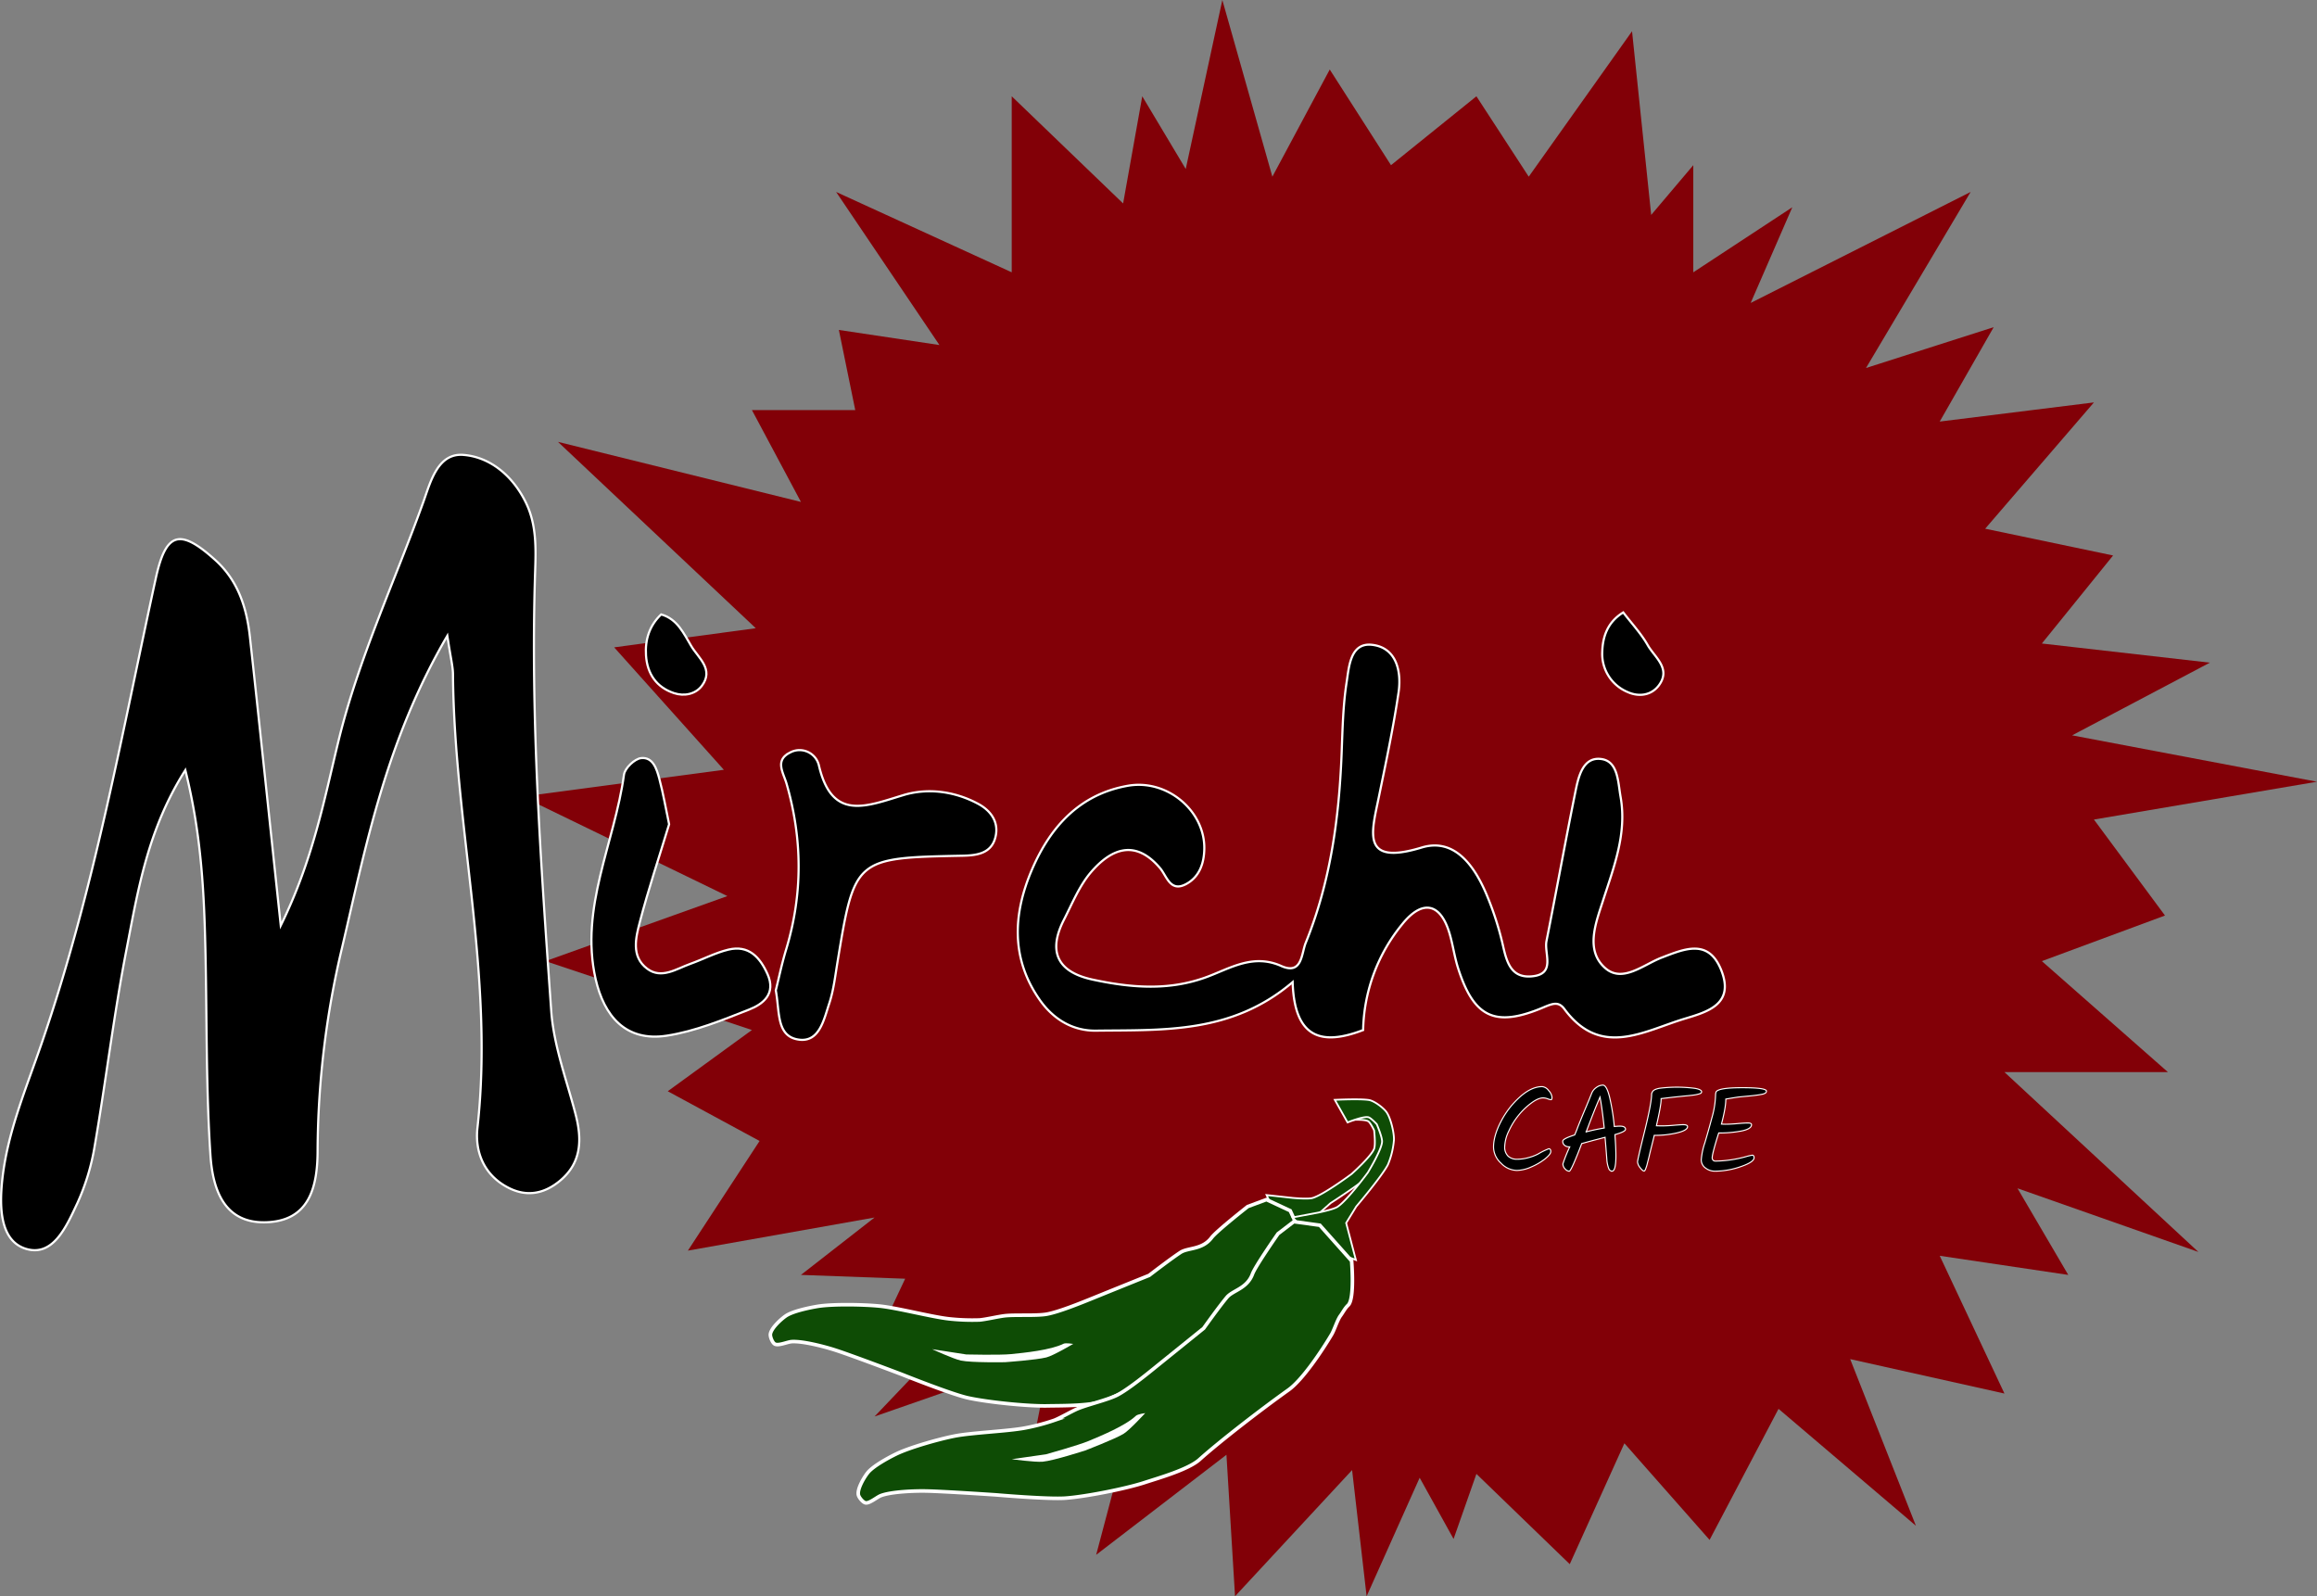
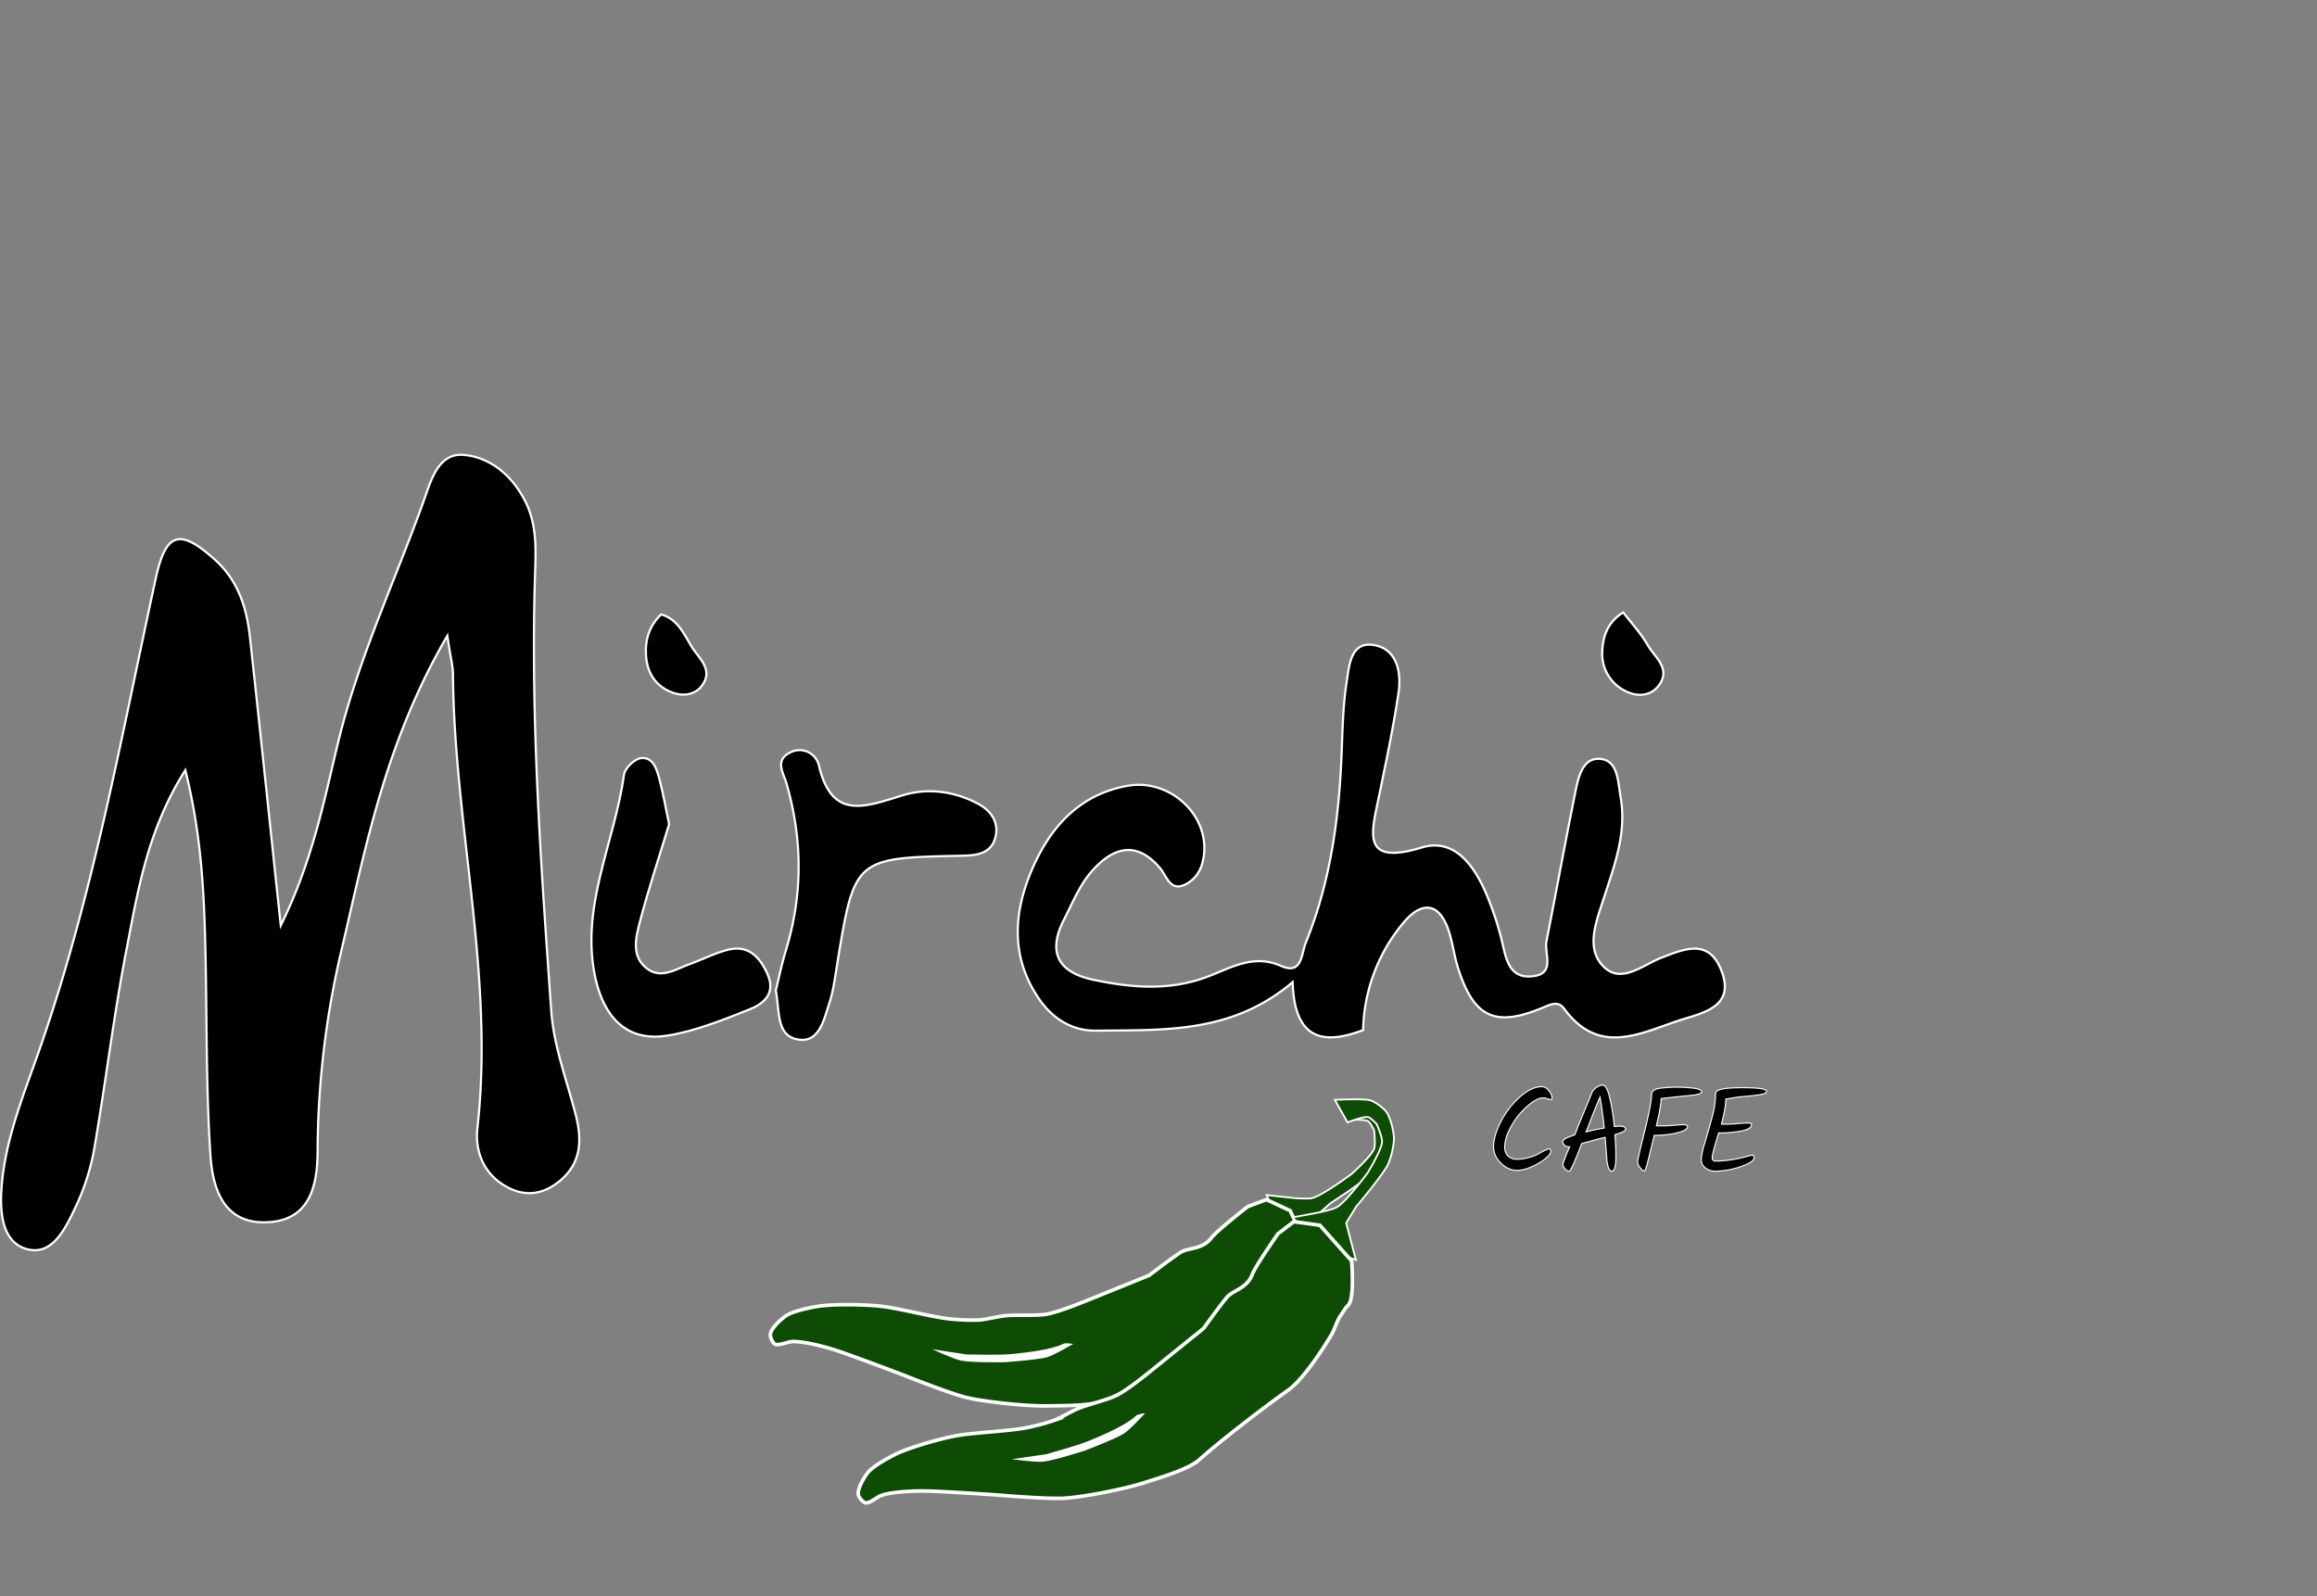
<svg xmlns="http://www.w3.org/2000/svg" viewBox="0 0 1066.02 734.4">
  <rect x="0" y="0" width="1066.02" height="734.4" fill="#808080" stroke="none" />
  <defs>
    <style>.cls-1{fill:#820007;}.cls-2,.cls-4{fill:none;}.cls-3,.cls-5,.cls-6,.cls-7,.cls-9{stroke:#fff;stroke-miterlimit:10;}.cls-3,.cls-4{fill-rule:evenodd;}.cls-6,.cls-7{fill:#0e4c05;}.cls-6{stroke-width:0.82px;}.cls-7{stroke-width:1.65px;}.cls-8{fill:#fff;}.cls-9{stroke-width:0.5px;}</style>
  </defs>
  <title>Asset 5xxxhdpi</title>
  <g id="Layer_2" data-name="Layer 2">
    <g id="Layer_2-2" data-name="Layer 2">
-       <polygon class="cls-1" points="256.71 203.29 368.5 230.92 345.95 188.67 393.49 188.67 385.95 151.8 432.22 158.74 384.69 88.31 465.48 125.28 465.48 44.3 516.73 93.6 525.54 44.3 545.54 77.75 562.38 0 585.4 81.28 611.8 31.98 639.98 75.99 679.28 44.3 703.35 81.28 750.88 14.38 759.69 98.88 779.06 75.99 779.06 125.28 824.61 95.36 805.46 139.38 906.66 88.31 858.52 169.31 917.27 150.52 892.44 193.95 963.39 185.14 913.35 243.24 972.2 255.56 939.43 296.06 1016.72 304.87 953.35 338.31 1066.02 359.65 963.39 377.05 996.08 421.21 939.43 442.19 997.44 493.25 922.22 493.25 1011.44 575.98 928.22 546.71 951.58 586.55 892.44 577.75 922.22 641.13 851.24 625.29 881.49 701.97 818.28 648.17 786.56 708.47 747.36 664.02 722.22 719.62 679.28 678.1 668.77 708.03 653.17 679.87 628.76 734.4 622.08 676.34 568.22 734.4 564.27 669.3 504.33 715.33 520.26 655.22 471.79 681.62 483.28 623.52 402.37 651.69 440.96 611.2 402.37 618.24 416.45 588.3 368.5 586.55 402.37 560.14 316.48 575.38 349.47 524.93 307.22 502.05 345.95 473.88 250.96 442.19 334.65 412.26 240.32 366.48 333.04 354.16 282.57 297.83 347.72 289.02 256.71 203.29" />
      <path class="cls-2" d="M205.81,292.51c1.62,10.72,2.63,14.35,2.66,18,.62,69.62,19.06,138.24,11.26,208.39-1.22,11,2.91,21.8,14.26,27.6,8.8,4.49,16.87,2.59,23.95-3.43,9.62-8.18,9.9-18.74,7-30.12-4.09-15.88-10.13-31.71-11.27-47.84-4.74-67.13-9.59-134.29-7.42-201.7.36-10.91.77-21.94-4.3-32.27-6-12.15-16.29-20.79-28.63-21.81-11.83-1-15.17,12.38-18.42,21.45-13.22,36.79-29.93,72.26-39.21,110.56-6.54,27-11.74,54.64-26.46,84.5-5.07-47.57-9.51-90.11-14.18-132.64-1.48-13.5-5.47-26.05-16-35.56C82.78,243,76.36,244.68,71.69,266,56,337.88,43.15,410.4,19.07,480.23c-7.12,20.65-15.81,41-18.07,63-1.22,11.87-1.07,27.36,10.62,31.14,12.94,4.18,19-10.59,23.9-20.84a104.56,104.56,0,0,0,8.07-26.75c5.18-30.08,8.8-60.45,14.64-90.38,5.28-27.1,9.7-54.8,27-82.18,7.59,30.44,8.71,57.69,9.29,85,.65,30.54.27,61.14,2.23,91.59,1,14.85,5.44,31.65,24.91,31.45,20.68-.21,24.38-16.22,24.42-33.25A409.69,409.69,0,0,1,157.38,436C168.43,389,177.39,341.22,205.81,292.51ZM356.93,455.65c1.89,10,.14,21.36,10.84,22.65,9.28,1.12,11.33-9.33,13.73-16.54,2-5.91,2.71-12.24,3.72-18.42,8-48.66,8-48.67,57.76-49.68,6.53-.14,13.1-1,15-8.45,1.78-7-2.14-12.33-8-15.46-10.78-5.73-23.06-7.33-34.21-4-17.18,5.18-33,12.24-39-13.7a9.14,9.14,0,0,0-13.31-5.82c-7.1,3.57-3,9.23-1.56,14.28,7.36,25.48,7.52,50.93-.22,76.4C359.63,443.63,358.22,450.52,356.93,455.65Zm-49.08-76.44c-1.54-7.3-2.72-14.18-4.51-20.89-1.18-4.42-2.88-10.06-8.36-9.49-3,.31-7.48,4.62-7.89,7.6-4.28,31.35-20.49,61.2-13.06,94,3.85,17,13.8,29.11,32.85,26.09,12.93-2.05,25.49-7.2,37.79-12,6.58-2.59,12.48-7.34,8.45-16.32-3.5-7.8-8.67-13.49-18-11.25-6,1.45-11.63,4.44-17.5,6.54-6.46,2.31-13.29,7.15-19.86,2.24-7.5-5.61-5.25-14.34-3.33-21.69C298.37,408.94,303.31,394.16,307.85,379.21Zm-3.66-96.54c-5.48,5.23-7.45,11.72-7,18.9.57,8.45,4.82,14.68,12.95,17.34,4.58,1.5,9.78.52,12.72-3.36,5.71-7.57-1.57-12.83-4.83-18.27C314.63,291.54,311.68,284.78,304.19,282.67Z" />
      <path class="cls-3" d="M205.81,292.51C177.39,341.22,168.43,389,157.38,436a409.69,409.69,0,0,0-11.26,93.1c0,17-3.74,33-24.42,33.25-19.47.2-24-16.6-24.91-31.45-2-30.45-1.58-61.05-2.23-91.59-.58-27.31-1.7-54.56-9.29-85-17.34,27.38-21.76,55.08-27,82.18-5.84,29.93-9.46,60.3-14.64,90.38a104.56,104.56,0,0,1-8.07,26.75c-4.86,10.25-11,25-23.9,20.84C-.07,570.63-.22,555.14,1,543.27c2.26-22,11-42.39,18.07-63C43.15,410.4,56,337.88,71.69,266c4.67-21.35,11.09-23,27.3-8.4,10.56,9.51,14.55,22.06,16,35.56,4.67,42.53,9.11,85.07,14.18,132.64,14.72-29.86,19.92-57.53,26.46-84.5,9.28-38.3,26-73.77,39.21-110.56,3.25-9.07,6.59-22.44,18.42-21.45,12.34,1,22.66,9.66,28.63,21.81,5.07,10.33,4.66,21.36,4.3,32.27-2.17,67.41,2.68,134.57,7.42,201.7,1.14,16.13,7.18,32,11.27,47.84,2.93,11.38,2.65,21.94-7,30.12-7.08,6-15.15,7.92-23.95,3.43-11.35-5.8-15.48-16.61-14.26-27.6,7.8-70.15-10.64-138.77-11.26-208.39C208.44,306.86,207.43,303.23,205.81,292.51Z" />
      <path class="cls-3" d="M356.93,455.65c1.29-5.13,2.7-12,4.73-18.71,7.74-25.47,7.58-50.92.22-76.4-1.46-5.05-5.54-10.71,1.56-14.28a9.14,9.14,0,0,1,13.31,5.82c6,25.94,21.8,18.88,39,13.7,11.15-3.36,23.43-1.76,34.21,4,5.89,3.13,9.81,8.47,8,15.46-1.89,7.43-8.46,8.31-15,8.45-49.8,1-49.79,1-57.76,49.68-1,6.18-1.75,12.51-3.72,18.42-2.4,7.21-4.45,17.66-13.73,16.54C357.07,477,358.82,465.64,356.93,455.65Z" />
      <path class="cls-3" d="M307.85,379.21c-4.54,15-9.48,29.73-13.42,44.78-1.92,7.35-4.17,16.08,3.33,21.69,6.57,4.91,13.4.07,19.86-2.24,5.87-2.1,11.49-5.09,17.5-6.54,9.33-2.24,14.5,3.45,18,11.25,4,9-1.87,13.73-8.45,16.32-12.3,4.84-24.86,10-37.79,12-19.05,3-29-9.12-32.85-26.09-7.43-32.79,8.78-62.64,13.06-94,.41-3,4.92-7.29,7.89-7.6,5.48-.57,7.18,5.07,8.36,9.49C305.13,365,306.31,371.91,307.85,379.21Z" />
      <path class="cls-3" d="M304.19,282.67c7.49,2.11,10.44,8.87,13.87,14.61,3.26,5.44,10.54,10.7,4.83,18.27-2.94,3.88-8.14,4.86-12.72,3.36-8.13-2.66-12.38-8.89-12.95-17.34C296.74,294.39,298.71,287.9,304.19,282.67Z" />
      <path class="cls-4" d="M627.93,473.59c-8.43,15.17-21.92,13.92-30.62,4s-14.45-8.78-25-4.79c-23.89,9-49.41,8.09-74.32,6.32-19.73-1.41-29.52-16.57-34.52-34-8.5-29.55,9.4-70.1,36.56-84.92,24.68-13.47,52.51-3.73,59.28,20.75,3.47,12.55.92,23.49-9.74,31.41-12.08,9-16-2.14-21.54-9.31-4.73-6.19-10.81-6.37-16.47-2.06-11.22,8.53-16.43,21-18.27,34.29-.88,6.31,6.6,7.73,11.84,9.12,29.69,7.9,56.57-8.31,85.13-10.61,3.15-.25,6.22-10,8.15-15.7,10.31-30.79,12.12-62.86,13.51-95,.55-12.55.16-25.86,13.23-32.95C631,287,637.26,289,642.27,294c10.36,10.28,9.35,22.43,6.09,35-2,7.57-4.77,15-5.72,22.73-1.94,15.76-12.27,36.3,20.57,31.78,13.47-1.86,21.25,11.87,26.37,23.57,4.53,10.39,7.59,21.41,13,37,5-26.57,9.26-48.12,12.83-69.8,1.42-8.56,2.25-17.26,7.29-24.48,8.74-12.53,20.52-11.39,26.53,2.75s5.79,29,1.08,43.65c-3.09,9.68-6.88,19.19-9.18,29.06-2.8,12-.58,19.18,14,11.79A72.72,72.72,0,0,1,775,430.27c12.69-2.21,21.41,3.76,24.94,15.94,3.35,11.63-1.6,20.69-12.62,24.36-22.18,7.39-44.35,23.75-67.89,3.14-3.48-3-6.47-1.53-10.4-.77-28.64,5.57-38.08-1.25-45.79-31.28-1.42-5.54-.21-14.27-7.62-15.06-7-.72-8.77,7.69-12.37,12.62-7.76,10.64-3.89,26.56-16.08,35.14A79.3,79.3,0,0,1,645.31,425c8.63-10.67,17.21-10.31,21.6,4.43,1.56,5.24,2.26,10.73,3.92,15.93,7.25,22.76,17,27.56,39.35,18.08,4.35-1.84,6.94-2.77,9.6.82,16.78,22.64,36.54,10.07,55.33,4.41,10.3-3.09,22.95-6.54,16.85-22.1-5.79-14.8-16.71-10.12-27.43-6-8.46,3.23-18.08,11.85-26.06,4.82-9.24-8.14-4.35-20.61-1.05-30.84,5.05-15.68,11.15-31,8.13-48-1.2-6.76-1.12-16.26-8.82-17.32-8.41-1.16-10.51,7.95-11.9,14.81-4.64,22.93-8.8,46-13.35,68.91-1.17,5.89,4.53,15.4-7,16.28-9,.69-11.19-6.1-12.9-13.62a141.19,141.19,0,0,0-7.87-24.49c-5.54-12.92-14.64-25.74-29.67-21.17-28,8.51-23.05-6.83-19.73-23.07,3.3-16.06,6.72-32.12,9.11-48.32,1.44-9.85-1.1-20.66-12.23-21.88-10-1.1-10.56,10.11-11.68,17.31-1.67,10.77-1.86,21.79-2.29,32.73-1.17,29.87-5.17,59.23-16.53,87.11-2,4.93-1.6,14.9-11.25,10.61-12.66-5.62-22.94.75-33.59,4.81-17.7,6.76-35.36,5.28-53.17,1.46-16-3.44-20.8-12.67-13.26-27.46,3.9-7.62,7.21-15.93,12.72-22.24,9.31-10.68,20.27-14.92,31.58-1.55,3.13,3.72,4.67,11.37,12.21,7.15,6-3.37,8-9.59,8.11-16,.36-17.44-17-32.25-35.11-29.09-22.07,3.87-35.6,18.71-44.08,38.35-8.85,20.48-9.93,41.07,3.53,60.23,6.07,8.64,14.9,14.24,25.84,14.1,30.93-.42,62.46,1.54,90.47-22.34C595.54,478.69,609.12,481,627.93,473.59Z" />
      <path class="cls-4" d="M729.46,298.75c3.76-8.83,1.9-22.38,17-23.38,7.28-.49,27.11,27.5,26.28,36.23-1.07,11.23-9.86,13.54-18.6,13.58C737.53,325.26,731.61,314.15,729.46,298.75Zm17.37-17c-7.28,4.48-9.45,11.25-9.65,18.1a19,19,0,0,0,11.6,18.5c5.35,2.44,11.23,1.54,14.64-3.32,5.36-7.63-2.17-12.68-5.33-18.23C755.1,291.53,750.82,287,746.83,281.76Z" />
      <path class="cls-5" d="M792,446.55c-5.79-14.8-16.71-10.12-27.43-6-8.46,3.23-18.08,11.85-26.06,4.82-9.24-8.14-4.35-20.61-1.05-30.84,5.05-15.68,11.15-31,8.13-48-1.2-6.76-1.12-16.26-8.82-17.32-8.41-1.16-10.51,7.95-11.9,14.81-4.64,22.93-8.8,46-13.35,68.91-1.17,5.89,4.53,15.4-7,16.28-9,.69-11.19-6.1-12.9-13.62a141.19,141.19,0,0,0-7.87-24.49c-5.54-12.92-14.64-25.74-29.67-21.17-28,8.51-23.05-6.83-19.73-23.07,3.3-16.06,6.72-32.12,9.11-48.32,1.44-9.85-1.1-20.66-12.23-21.88-10-1.1-10.56,10.11-11.68,17.31-1.67,10.77-1.86,21.79-2.29,32.73-1.17,29.87-5.17,59.23-16.53,87.11-2,4.93-1.6,14.9-11.25,10.61-12.66-5.62-22.94.75-33.59,4.81-17.7,6.76-35.36,5.28-53.17,1.46-16-3.44-20.8-12.67-13.26-27.46,3.9-7.62,7.21-15.93,12.72-22.24,9.31-10.68,20.27-14.92,31.58-1.55,3.13,3.72,4.67,11.37,12.21,7.15,6-3.37,8-9.59,8.11-16,.36-17.44-17-32.25-35.11-29.09-22.07,3.87-35.6,18.71-44.08,38.35-8.85,20.48-9.93,41.07,3.53,60.23,6.07,8.64,14.9,14.24,25.84,14.1,30.93-.42,62.46,1.54,90.47-22.34.8,26.5,14,29.12,32.43,22.06A79.3,79.3,0,0,1,645.31,425c8.63-10.67,17.21-10.31,21.6,4.43,1.56,5.24,2.26,10.73,3.92,15.93,7.25,22.76,17,27.56,39.35,18.08,4.35-1.84,6.94-2.77,9.6.82,16.78,22.64,36.54,10.07,55.33,4.41C785.41,465.56,798.06,462.11,792,446.55Z" />
      <path class="cls-3" d="M746.83,281.76c4,5.22,8.27,9.77,11.26,15.05,3.16,5.55,10.69,10.6,5.33,18.23-3.41,4.86-9.29,5.76-14.64,3.32a19,19,0,0,1-11.6-18.5C737.38,293,739.55,286.24,746.83,281.76Z" />
      <path class="cls-6" d="M619.64,515.41l-4.33-8.89s12.91,0,16.69,1.85c2.23,1.06,5.38,5.38,6.16,7.73,1,3.15.61,10.13-.5,13.25a36.94,36.94,0,0,1-5.93,10c-4.2,4.32-19.56,14.18-19.56,14.18l-6.65,5.9L604.87,577l-5.7-4.31-5.07-5.16-2.78-3.91-5.78-2,.2-5.26-2.56-5.6-.43-.95,12,1.32s6.89.65,9.07.05c5.08-1.42,18-11.05,18-11.05s9-8,10.39-11.61c.77-2,0-8.48,0-8.48s-1.68-3.58-2.76-4.2C627.27,514.67,619.64,515.41,619.64,515.41Z" />
      <path class="cls-7" d="M582.68,551.9l-8.6,3.19s-14.3,11.22-16.63,14.3c-4.31,5.7-10.83,4.54-14.3,6.79-4.39,2.85-14.44,10.59-14.44,10.59s-19.39,7.82-25.85,10.45c-5.24,2.12-15.79,6.43-21.35,7.4-4.77.83-14.63.17-19.34.74-3.06.37-8.59,1.67-11.49,1.92a98,98,0,0,1-14-.52c-8.08-.89-23.89-5.06-32-5.87-7.06-.72-21.39-1-28.39.11-3.81.63-11.6,2.23-14.78,4.43-2.27,1.57-6.86,5.75-7.07,8.51-.09,1.24,1,4,2.18,4.48,1.78.75,5.72-1.06,7.65-1.18,5.17-.32,15.41,2.37,20.34,4,7.68,2.49,30.31,11.08,30.31,11.08s22.48,9,30.34,10.78c9,2,27.51,3.9,36.74,3.71,6.86-.14,21.09.11,27.31-2.78,11.62-5.43,34.18-14,48.41-18.7,7.66-2.56,20.48-13.16,26.44-18.63,1.76-1.61,4.49-5.65,6.41-7.07,1.62-1.21,3-2.73,4.82-3.62,3.79-1.86,7.44-19,7.44-19l-9.22-20Z" />
      <path class="cls-8" d="M428.87,620.72l15.72,2.43s15.44.36,20.55-.16c6.13-.62,18.25-1.82,24.16-4.77,1-.51,4.47.07,4.47.07s-9.14,5.42-12.35,6.22c-4.64,1.18-19.05,2.2-19.05,2.2s-15.29.28-20.25-.75C438.64,625.22,428.87,620.72,428.87,620.72Z" />
      <path class="cls-6" d="M620,516.4,614.13,506s11.53-.57,15.68.08c2.44.38,6.71,3.59,8.13,5.61,1.9,2.72,3.53,9.52,3.39,12.82a37.33,37.33,0,0,1-2.77,11.33C635.8,541.18,624,555.08,624,555.08l-4.65,7.58,4.47,17-6.69-2.47-6.37-3.47L607,570.77l-6.1-.21-1.35-5.09-4.06-4.62-.69-.78,11.81-2.21s6.8-1.38,8.7-2.6c4.45-2.83,14-15.78,14-15.78s6.28-10.25,6.56-14.13c.16-2.12-2.44-8.13-2.44-8.13s-2.66-2.93-3.88-3.22C627.1,513.47,620,516.4,620,516.4Z" />
      <path class="cls-7" d="M595.27,562.05,588,567.6s-10.42,14.91-11.75,18.53c-2.47,6.7-9,7.49-11.7,10.65-3.39,4-10.75,14.32-10.75,14.32l-21.7,17.52c-4.38,3.56-13.22,10.75-18.27,13.3-4.32,2.17-13.94,4.42-18.29,6.32-2.82,1.25-7.73,4.1-10.44,5.18A97,97,0,0,1,471.51,657c-8,1.5-24.33,2.11-32.31,3.68-7,1.37-20.77,5.22-27.13,8.37-3.46,1.7-10.45,5.5-12.85,8.53-1.72,2.16-4.89,7.49-4.28,10.2.27,1.21,2.14,3.51,3.38,3.65,1.92.2,5.17-2.68,7-3.36,4.86-1.81,15.44-2.2,20.62-2.1,8.07.14,32.23,1.78,32.23,1.78s24.13,2.09,32.15,1.49c9.21-.68,27.45-4.27,36.24-7.13,6.51-2.13,20.21-6,25.32-10.61,9.54-8.56,28.64-23.29,40.88-32,6.59-4.67,15.77-18.55,19.88-25.51,1.22-2,2.66-6.72,4.08-8.63,1.2-1.63,2.07-3.48,3.55-4.87,3.1-2.88,1.59-20.38,1.59-20.38l-14.62-16.41Z" />
      <path class="cls-8" d="M465.51,671.33l15.74-2.25s14.88-4.14,19.62-6.13c5.68-2.37,16.93-7,21.73-11.57.83-.8,4.29-1.25,4.29-1.25s-7.17,7.85-10,9.56c-4.11,2.46-17.59,7.63-17.59,7.63s-14.55,4.72-19.6,5.17C476.15,672.8,465.51,671.33,465.51,671.33Z" />
      <path class="cls-9" d="M709.53,499.93a4.12,4.12,0,0,1,3,1.83,5.3,5.3,0,0,1,1.52,3c0,.79-.14,1.18-.42,1.18a5.7,5.7,0,0,1-1.57-.41,6.3,6.3,0,0,0-2.1-.42c-1.44,0-3.19.74-5.23,2.22a31.63,31.63,0,0,0-5.81,5.48,32.85,32.85,0,0,0-4.68,7.44,17.76,17.76,0,0,0-1.94,7.22,5.72,5.72,0,0,0,1.58,4.46,5.94,5.94,0,0,0,4.12,1.41,19.7,19.7,0,0,0,5.26-.75,20.9,20.9,0,0,0,4.43-1.69,31.4,31.4,0,0,1,4.87-2.38c.62,0,.94.42.94,1.25s-.85,1.93-2.55,3.32a27.45,27.45,0,0,1-6.31,3.73,17,17,0,0,1-6.75,1.66,10.32,10.32,0,0,1-7.3-3.35,10.13,10.13,0,0,1-3.43-7.38q0-5.21,3.4-11.76a39.19,39.19,0,0,1,8.74-11.32Q704.6,499.93,709.53,499.93Z" />
      <path class="cls-9" d="M747.88,519.58c0,.7-1.63,1.51-4.87,2.43.29,3.84.44,7.1.44,9.8,0,4.64-.59,7-1.77,7a1.69,1.69,0,0,1-1.5-1.16,14.16,14.16,0,0,1-.88-4q-.39-5.31-.83-10.41c-1.66.45-3.18.84-4.54,1.19s-3.43.92-6.2,1.69q-4.86,12.74-5.75,12.73a2.81,2.81,0,0,1-1.91-1.08,3.32,3.32,0,0,1-1-2.3,70.52,70.52,0,0,1,3.15-7.85h-.39a3,3,0,0,1-2-.72A2.23,2.23,0,0,1,719,525q0-1.08,5.48-2.85.88-2,1.44-3.6c.84-2.1,2-5,3.54-8.63s2.47-6,2.88-7a5.74,5.74,0,0,1,2.13-2.6,5.12,5.12,0,0,1,3-1.08c1.14,0,2.16,1.82,3.07,5.48a100.5,100.5,0,0,1,2.18,13.55,26.05,26.05,0,0,1,2.72-.16Q747.88,518.14,747.88,519.58Zm-18.1,1.16q3.93-1.05,8.3-1.77-1-9.47-1.94-14.22Q733.65,510.45,729.78,520.74Z" />
      <path class="cls-9" d="M761.21,522.34h-.11c-.07.37-.43,1.85-1.08,4.43s-1.06,4.27-1.24,5.06-.34,1.43-.47,1.91-.27,1-.42,1.64-.29,1.08-.41,1.43-.25.7-.36,1c-.23.63-.45.94-.67.94-.48,0-1.1-.53-1.88-1.58a4.85,4.85,0,0,1-1.16-2.57q0-1,3.18-13.84t3.29-17.09a2.08,2.08,0,0,1,.39-1.33c.37-.78,1.47-1.33,3.29-1.66a63.79,63.79,0,0,1,16.33.05c2,.37,3,.89,3,1.55,0,.45-.31.76-.94.94a15.55,15.55,0,0,1-1.66.42c-.48.09-1.1.18-1.88.27s-1.49.17-2.16.23-1.52.13-2.57.25l-2.9.3c-.89.09-2.09.23-3.6.41s-2.49.3-2.93.34a1.93,1.93,0,0,1,0,.49q0,2.61-2.16,12a56.57,56.57,0,0,0,7.39-.17c2.64-.22,4.25-.33,4.84-.33,1.4,0,2.1.29,2.1.88q0,1.73-4.78,2.88A44.18,44.18,0,0,1,761.21,522.34Z" />
      <path class="cls-9" d="M790.76,521.24q-3,9.46-3,11.45a1.46,1.46,0,0,0,.42,1.08,1.43,1.43,0,0,0,1.08.42,55.2,55.2,0,0,0,14.05-2.05,22.6,22.6,0,0,1,2.88-.67c.55,0,.83.39.83,1.17q0,2-6.11,4.09a36.35,36.35,0,0,1-11.82,2.1,7,7,0,0,1-4.45-1.49,4.56,4.56,0,0,1-1.91-3.76,31.82,31.82,0,0,1,1.63-7.75q1.64-5.48,3.29-11.68a41.48,41.48,0,0,0,1.66-10.45,4.25,4.25,0,0,1,.22-1.28q.94-2,12.07-2t11.12,1.6c0,.74-.79,1.24-2.38,1.49-1.33.26-3.09.49-5.28.7l-4.63.44q-1.32.13-6.41,1v.17q0,3.76-2,11.34a21.57,21.57,0,0,0,2.24.06c1.27,0,3-.09,5.12-.28s3.75-.28,4.84-.28,1.63.26,1.63.78q0,1.94-4.53,2.88A52.81,52.81,0,0,1,790.76,521.24Z" />
    </g>
  </g>
</svg>